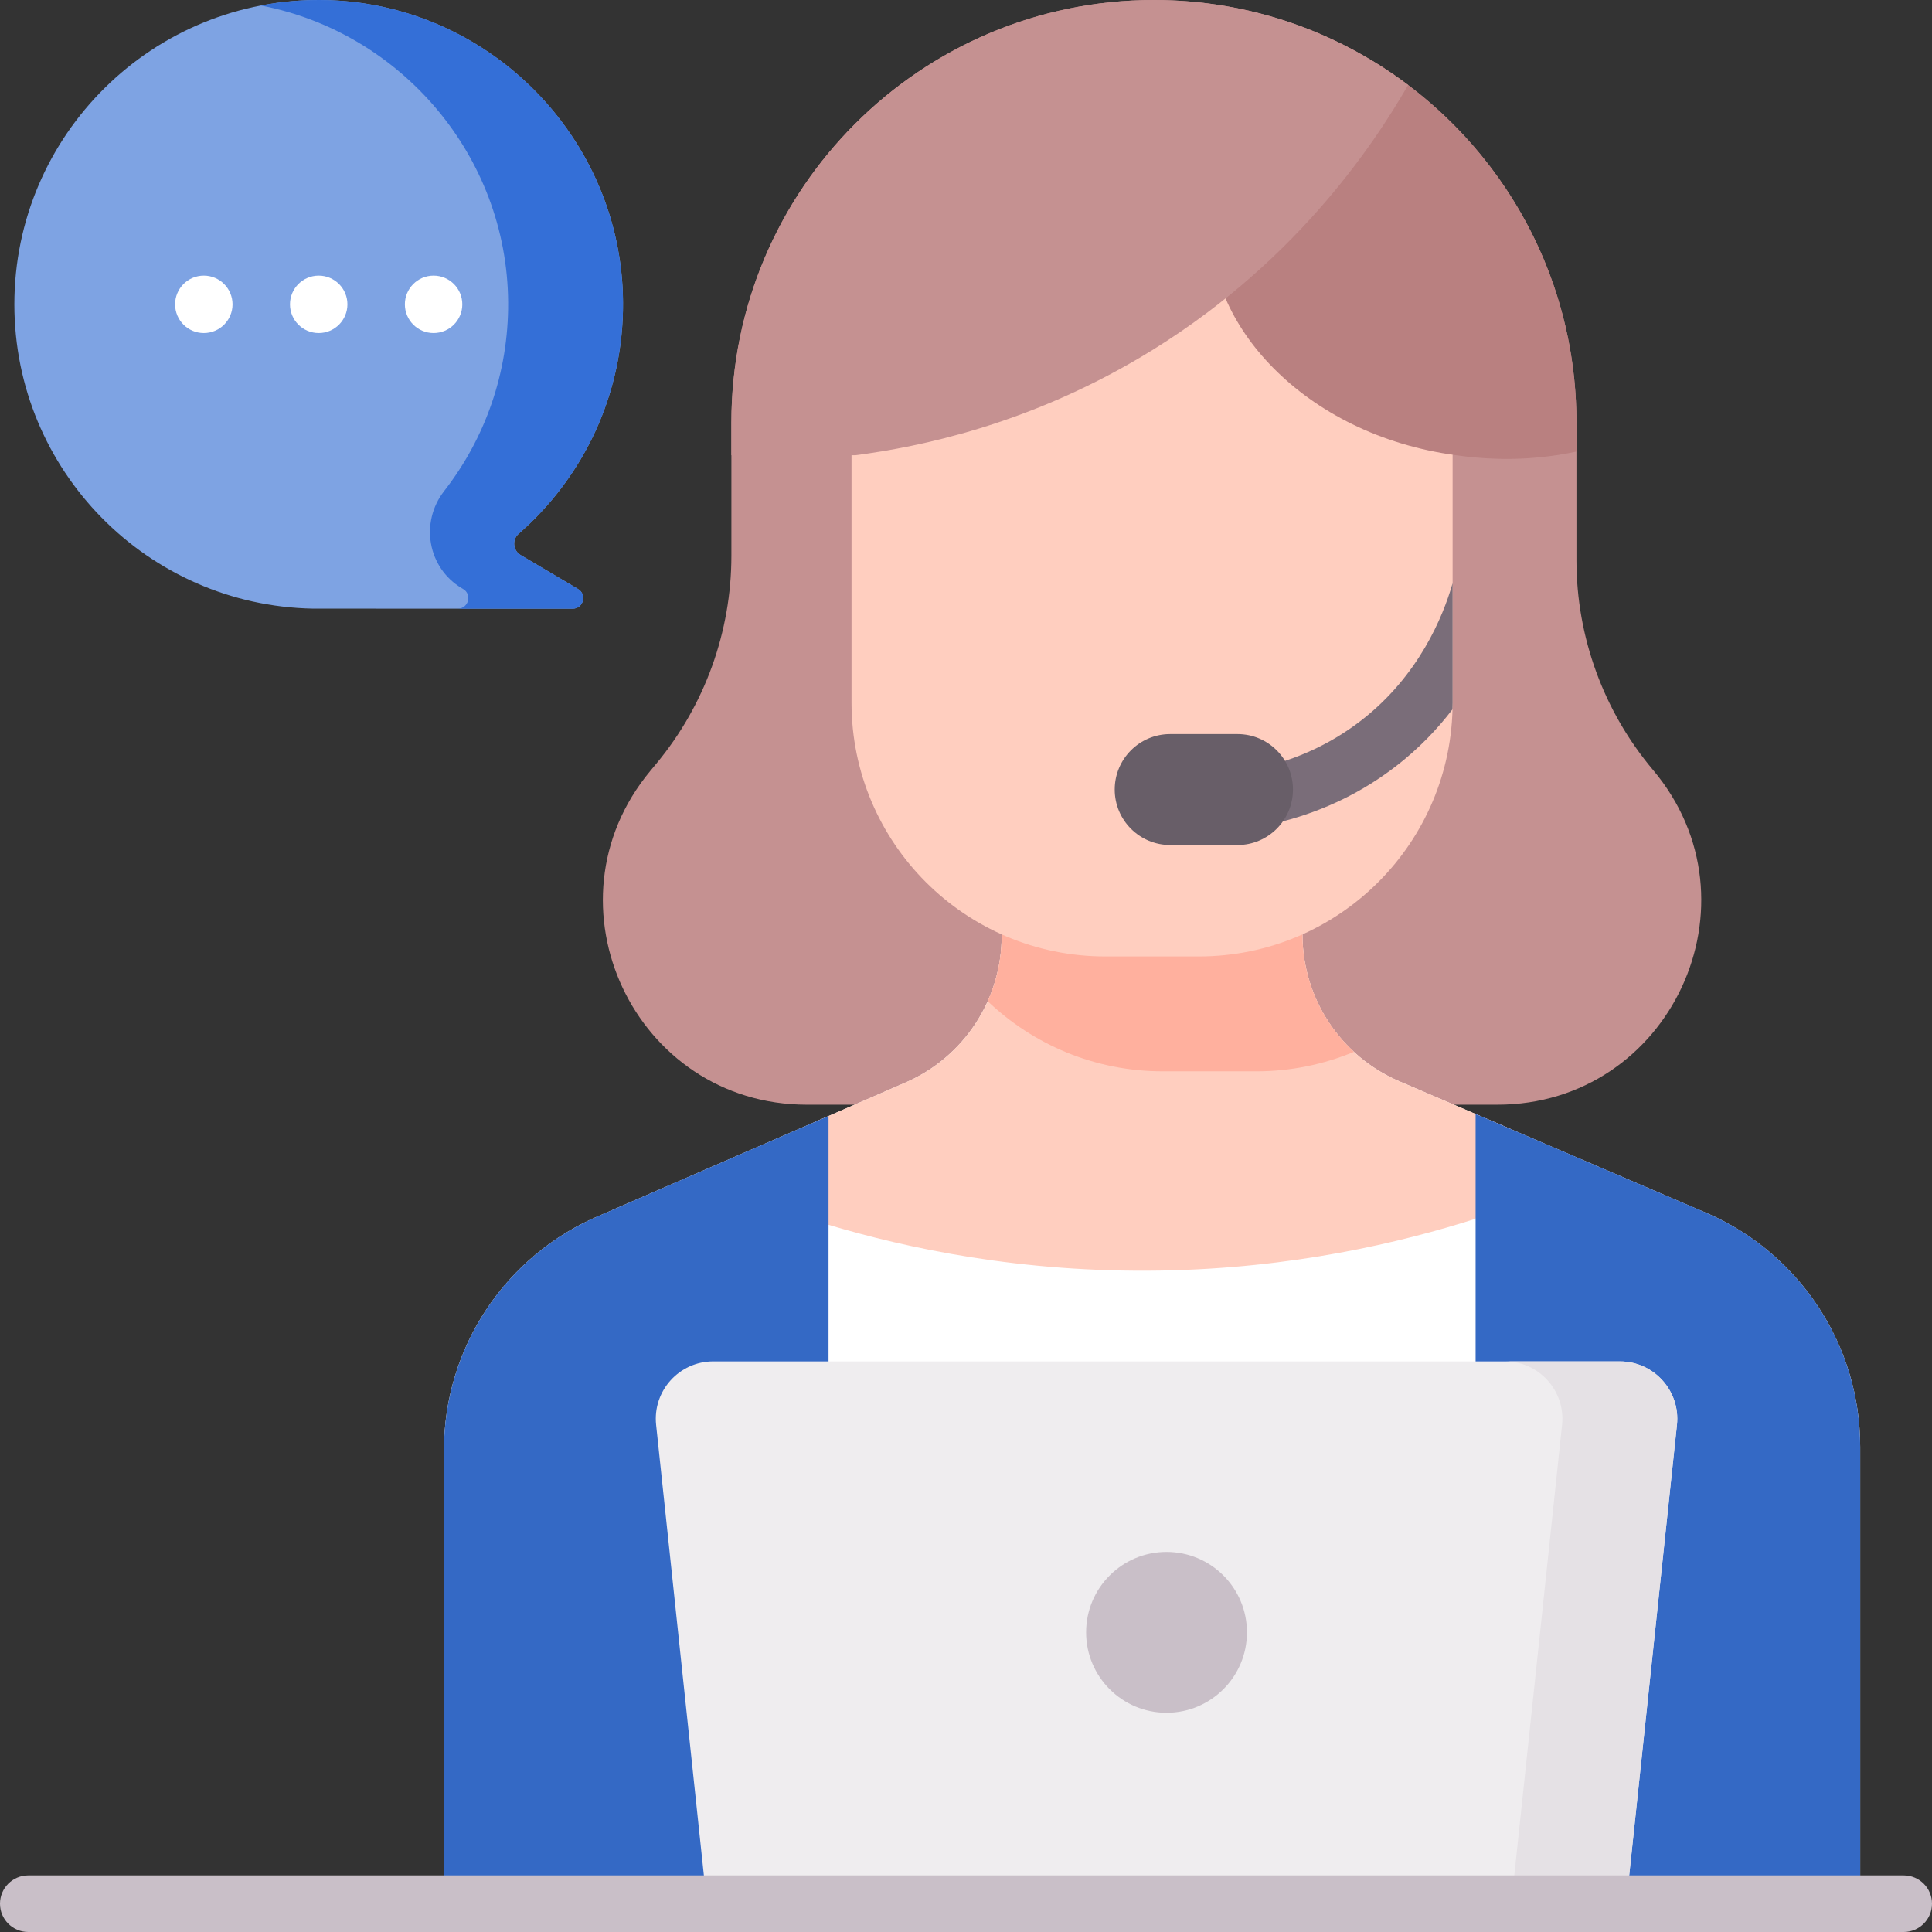
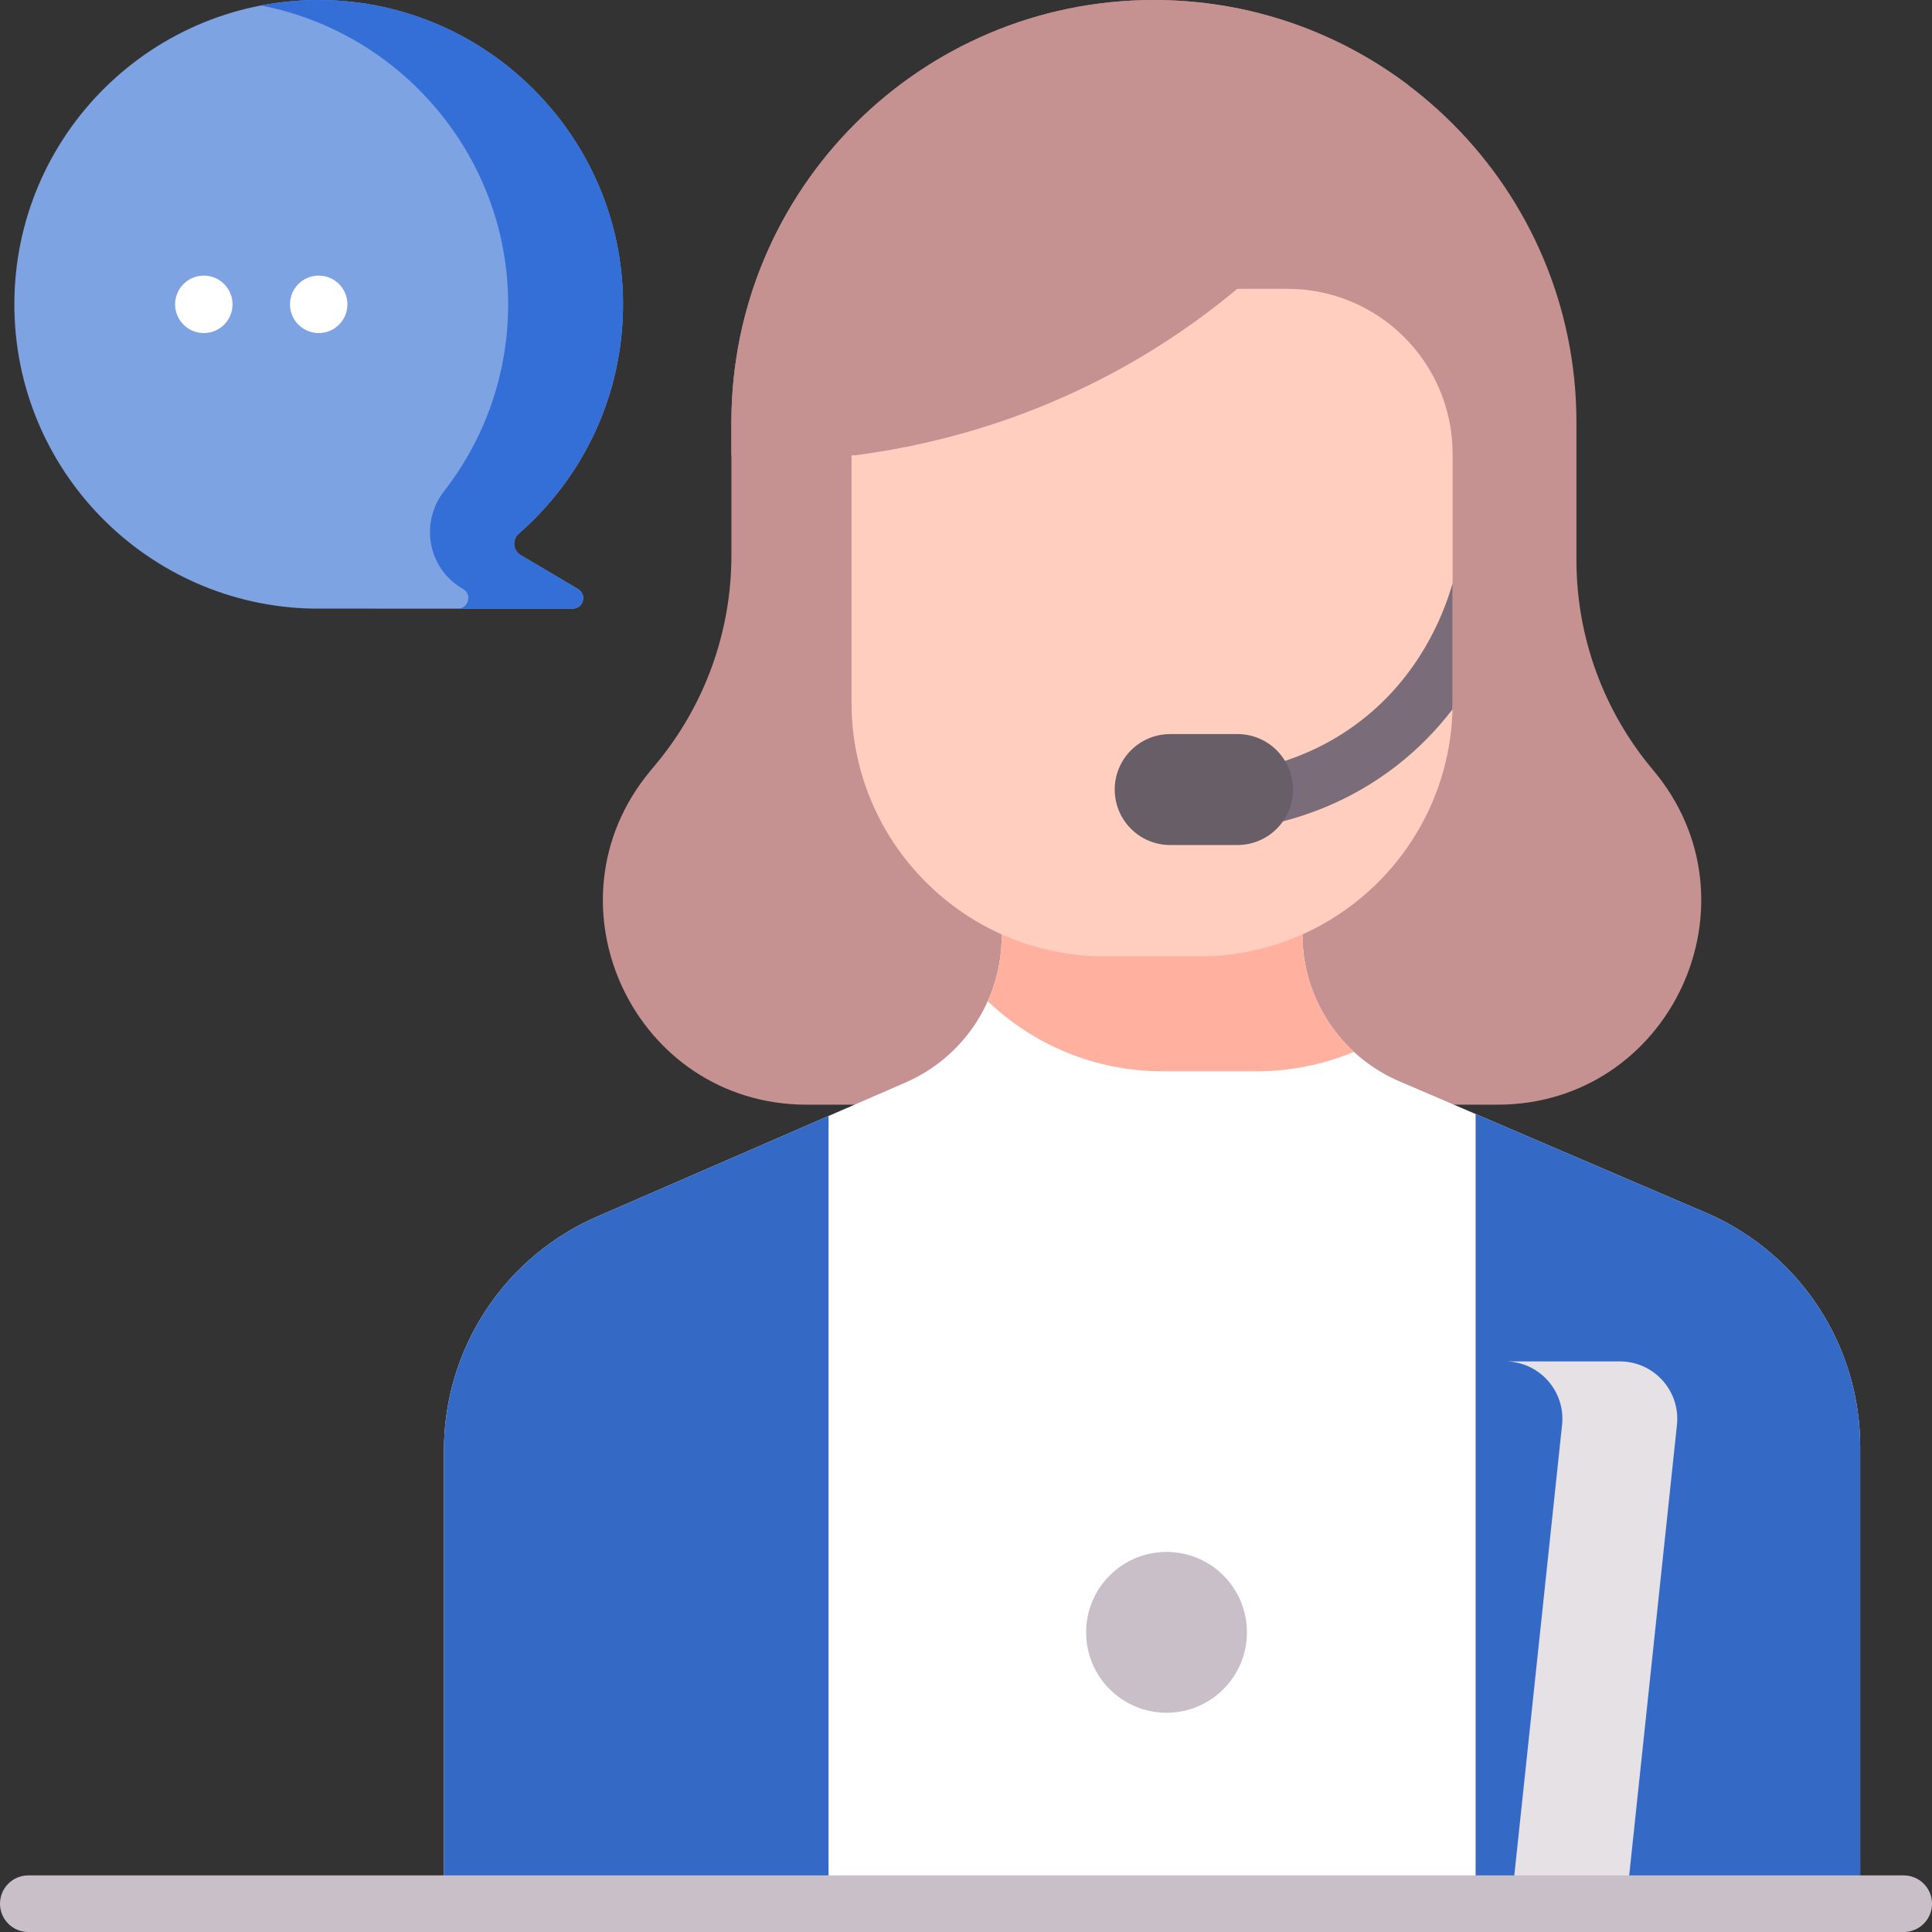
<svg xmlns="http://www.w3.org/2000/svg" width="512" height="512" x="0" y="0" viewBox="0 0 512 512" style="enable-background:new 0 0 512 512" xml:space="preserve" class="">
  <rect x="0" y="0" width="512" height="512" fill="#333333" stroke="none" />
  <g>
    <g>
      <g>
        <g>
          <path d="m3.806 80.654c0-44.939 36.754-81.294 81.842-80.645 43.675.628 79.188 36.446 79.464 80.124.155 24.461-10.583 46.414-27.645 61.305-1.801 1.571-1.541 4.439.516 5.656l15.197 8.992c2.457 1.454 1.426 5.22-1.429 5.22l-68.818-.017c-43.839-.815-79.127-36.602-79.127-80.635z" fill="#7ea3e3" data-original="#7acaa6" style="" class="" />
        </g>
      </g>
      <path d="m153.18 156.086-15.198-8.992c-2.046-1.21-2.33-4.074-.539-5.636 17.257-15.049 28.051-37.322 27.66-62.108-.677-42.873-35.377-78.066-78.238-79.315-6.078-.177-12.01.32-17.727 1.419 37.047 7.102 65.281 39.757 65.527 78.678.119 18.849-6.23 36.209-16.956 49.996-6.477 8.325-4.372 20.397 4.706 25.769l.318.188c2.43 1.438 1.444 5.132-1.339 5.212l30.356.007c2.855.002 3.887-3.765 1.43-5.218z" fill="#346fd7" data-original="#57be92" style="" class="" />
      <g>
        <g>
          <path d="m396.792 292.755h-182.966c-45.698 0-70.706-53.256-41.519-88.42l1.623-1.956c12.858-15.491 19.896-34.99 19.896-55.122v-35.283c.001-61.842 50.133-111.974 111.975-111.974 61.842 0 111.974 50.132 111.974 111.974v36.474c0 20.343 7.186 40.032 20.29 55.593 29.551 35.092 4.605 88.714-41.273 88.714z" fill="#c59191" data-original="#c59191" style="" class="" />
          <path d="m492.97 383.43v120.96h-375.32v-120.05c0-27.18 16.29-51.71 41.33-62.25l60.59-26.34 20.4-8.87c15.48-6.73 25.49-22 25.49-38.88v-7.83h79.69v7.43c0 16.95 10.11 32.28 25.7 38.96l81.95 35.13c24.42 10.82 40.17 35.02 40.17 61.74z" fill="#ffffff" data-original="#ffffff" style="" class="" />
-           <path d="m219.565 324.59c20.679 6.179 51.116 12.769 88.217 12.12 34.811-.608 63.387-7.377 83.271-13.728l9.88-23.527-30.086-12.895c-15.586-6.681-25.692-22.006-25.692-38.964v-7.424h-79.69v7.828c0 16.878-10.012 32.147-25.489 38.877l-24.368 10.595z" fill="#ffcebf" data-original="#ffcebf" style="" class="" />
          <g fill="#8795de">
            <path d="m452.796 321.685-61.732-26.459-.011.001v209.161h101.918v-120.957c0-26.717-15.749-50.922-40.175-61.746z" fill="#3469c5" data-original="#8795de" style="" class="" />
            <path d="m219.57 295.75v208.64h-101.92v-120.05c0-27.18 16.29-51.71 41.33-62.25z" fill="#3469c5" data-original="#8795de" style="" class="" />
          </g>
        </g>
        <g>
          <path d="m332.933 283.912c9.168 0 17.904-1.841 25.867-5.163-8.542-7.885-13.646-19.105-13.646-31.152v-7.424h-79.69v7.827c0 6.097-1.313 11.982-3.712 17.332 12.067 11.503 28.392 18.579 46.379 18.579h24.802z" fill="#ffb09e" data-original="#ffb09e" style="" class="" />
          <path d="m384.957 120.293v65.925c0 37.14-30.108 67.247-67.247 67.247h-24.801c-37.14 0-67.247-30.108-67.247-67.247v-65.925c0-24.161 19.586-43.748 43.748-43.748h71.8c24.161.001 43.747 19.587 43.747 43.748z" fill="#ffcebf" data-original="#ffcebf" style="" class="" />
          <path d="m384.957 154.593c-.03.091-.067.179-.094.272-2.431 8.395-8.811 24.253-24.229 36.142-7.179 5.537-15.368 9.537-24.338 11.891-4.066 1.067-6.498 5.228-5.431 9.294.898 3.419 3.981 5.682 7.358 5.682.639 0 1.289-.081 1.937-.251 10.952-2.874 20.968-7.773 29.771-14.56 6.079-4.688 10.999-9.866 14.982-15.072.015-.59.045-1.177.045-1.771v-31.627z" fill="#7a6d79" data-original="#7a6d79" style="" class="" />
          <path d="m327.949 223.939h-17.837c-8.119 0-14.701-6.582-14.701-14.701 0-8.119 6.582-14.701 14.701-14.701h17.837c8.119 0 14.701 6.582 14.701 14.701-.001 8.12-6.582 14.701-14.701 14.701z" fill="#685e68" data-original="#685e68" style="" class="" />
          <g>
-             <path d="m321.201 59.097c1.708-21.54 22.33-35.835 42.067-43.239 32.649 19.563 54.507 55.284 54.507 96.115v7.698c-1.805.379-3.601.711-5.377.976-10.873 1.624-20.132.921-26.458 0-40.763-5.43-66.802-35.535-64.739-61.55z" fill="#b98080" data-original="#b98080" style="" class="" />
            <path d="m305.801 0c25.288 0 48.616 8.386 67.361 22.525-9.351 16.271-30.823 48.441-71.086 72.257-29.89 17.681-58.074 23.622-75.43 25.865h-32.818v-8.674c-.001-61.841 50.131-111.973 111.973-111.973z" fill="#c59191" data-original="#c59191" style="" class="" />
          </g>
        </g>
      </g>
-       <path d="m430.971 504.388h-243.654l-13.439-126.775c-.953-8.992 6.096-16.828 15.138-16.828h240.257c9.042 0 16.091 7.836 15.138 16.828z" fill="#efedef" data-original="#efedef" style="" />
      <path d="m429.272 360.785h-30.446c9.042 0 16.091 7.836 15.138 16.828l-13.439 126.776h30.446l13.439-126.776c.954-8.992-6.095-16.828-15.138-16.828z" fill="#e5e1e5" data-original="#e5e1e5" style="" class="" />
      <g>
        <path d="m504.5 512h-497c-4.143 0-7.5-3.358-7.5-7.5s3.357-7.5 7.5-7.5h497c4.143 0 7.5 3.358 7.5 7.5s-3.357 7.5-7.5 7.5z" fill="#c9bfc8" data-original="#c9bfc8" style="" class="" />
      </g>
      <circle cx="309.144" cy="432.587" fill="#c9bfc8" r="21.312" data-original="#c9bfc8" style="" class="" />
      <g fill="#fff">
        <circle cx="54.014" cy="80.653" r="7.611" fill="#ffffff" data-original="#ffffff" style="" class="" />
        <circle cx="84.46" cy="80.653" r="7.611" fill="#ffffff" data-original="#ffffff" style="" class="" />
-         <circle cx="114.906" cy="80.653" r="7.611" fill="#ffffff" data-original="#ffffff" style="" class="" />
      </g>
    </g>
  </g>
</svg>